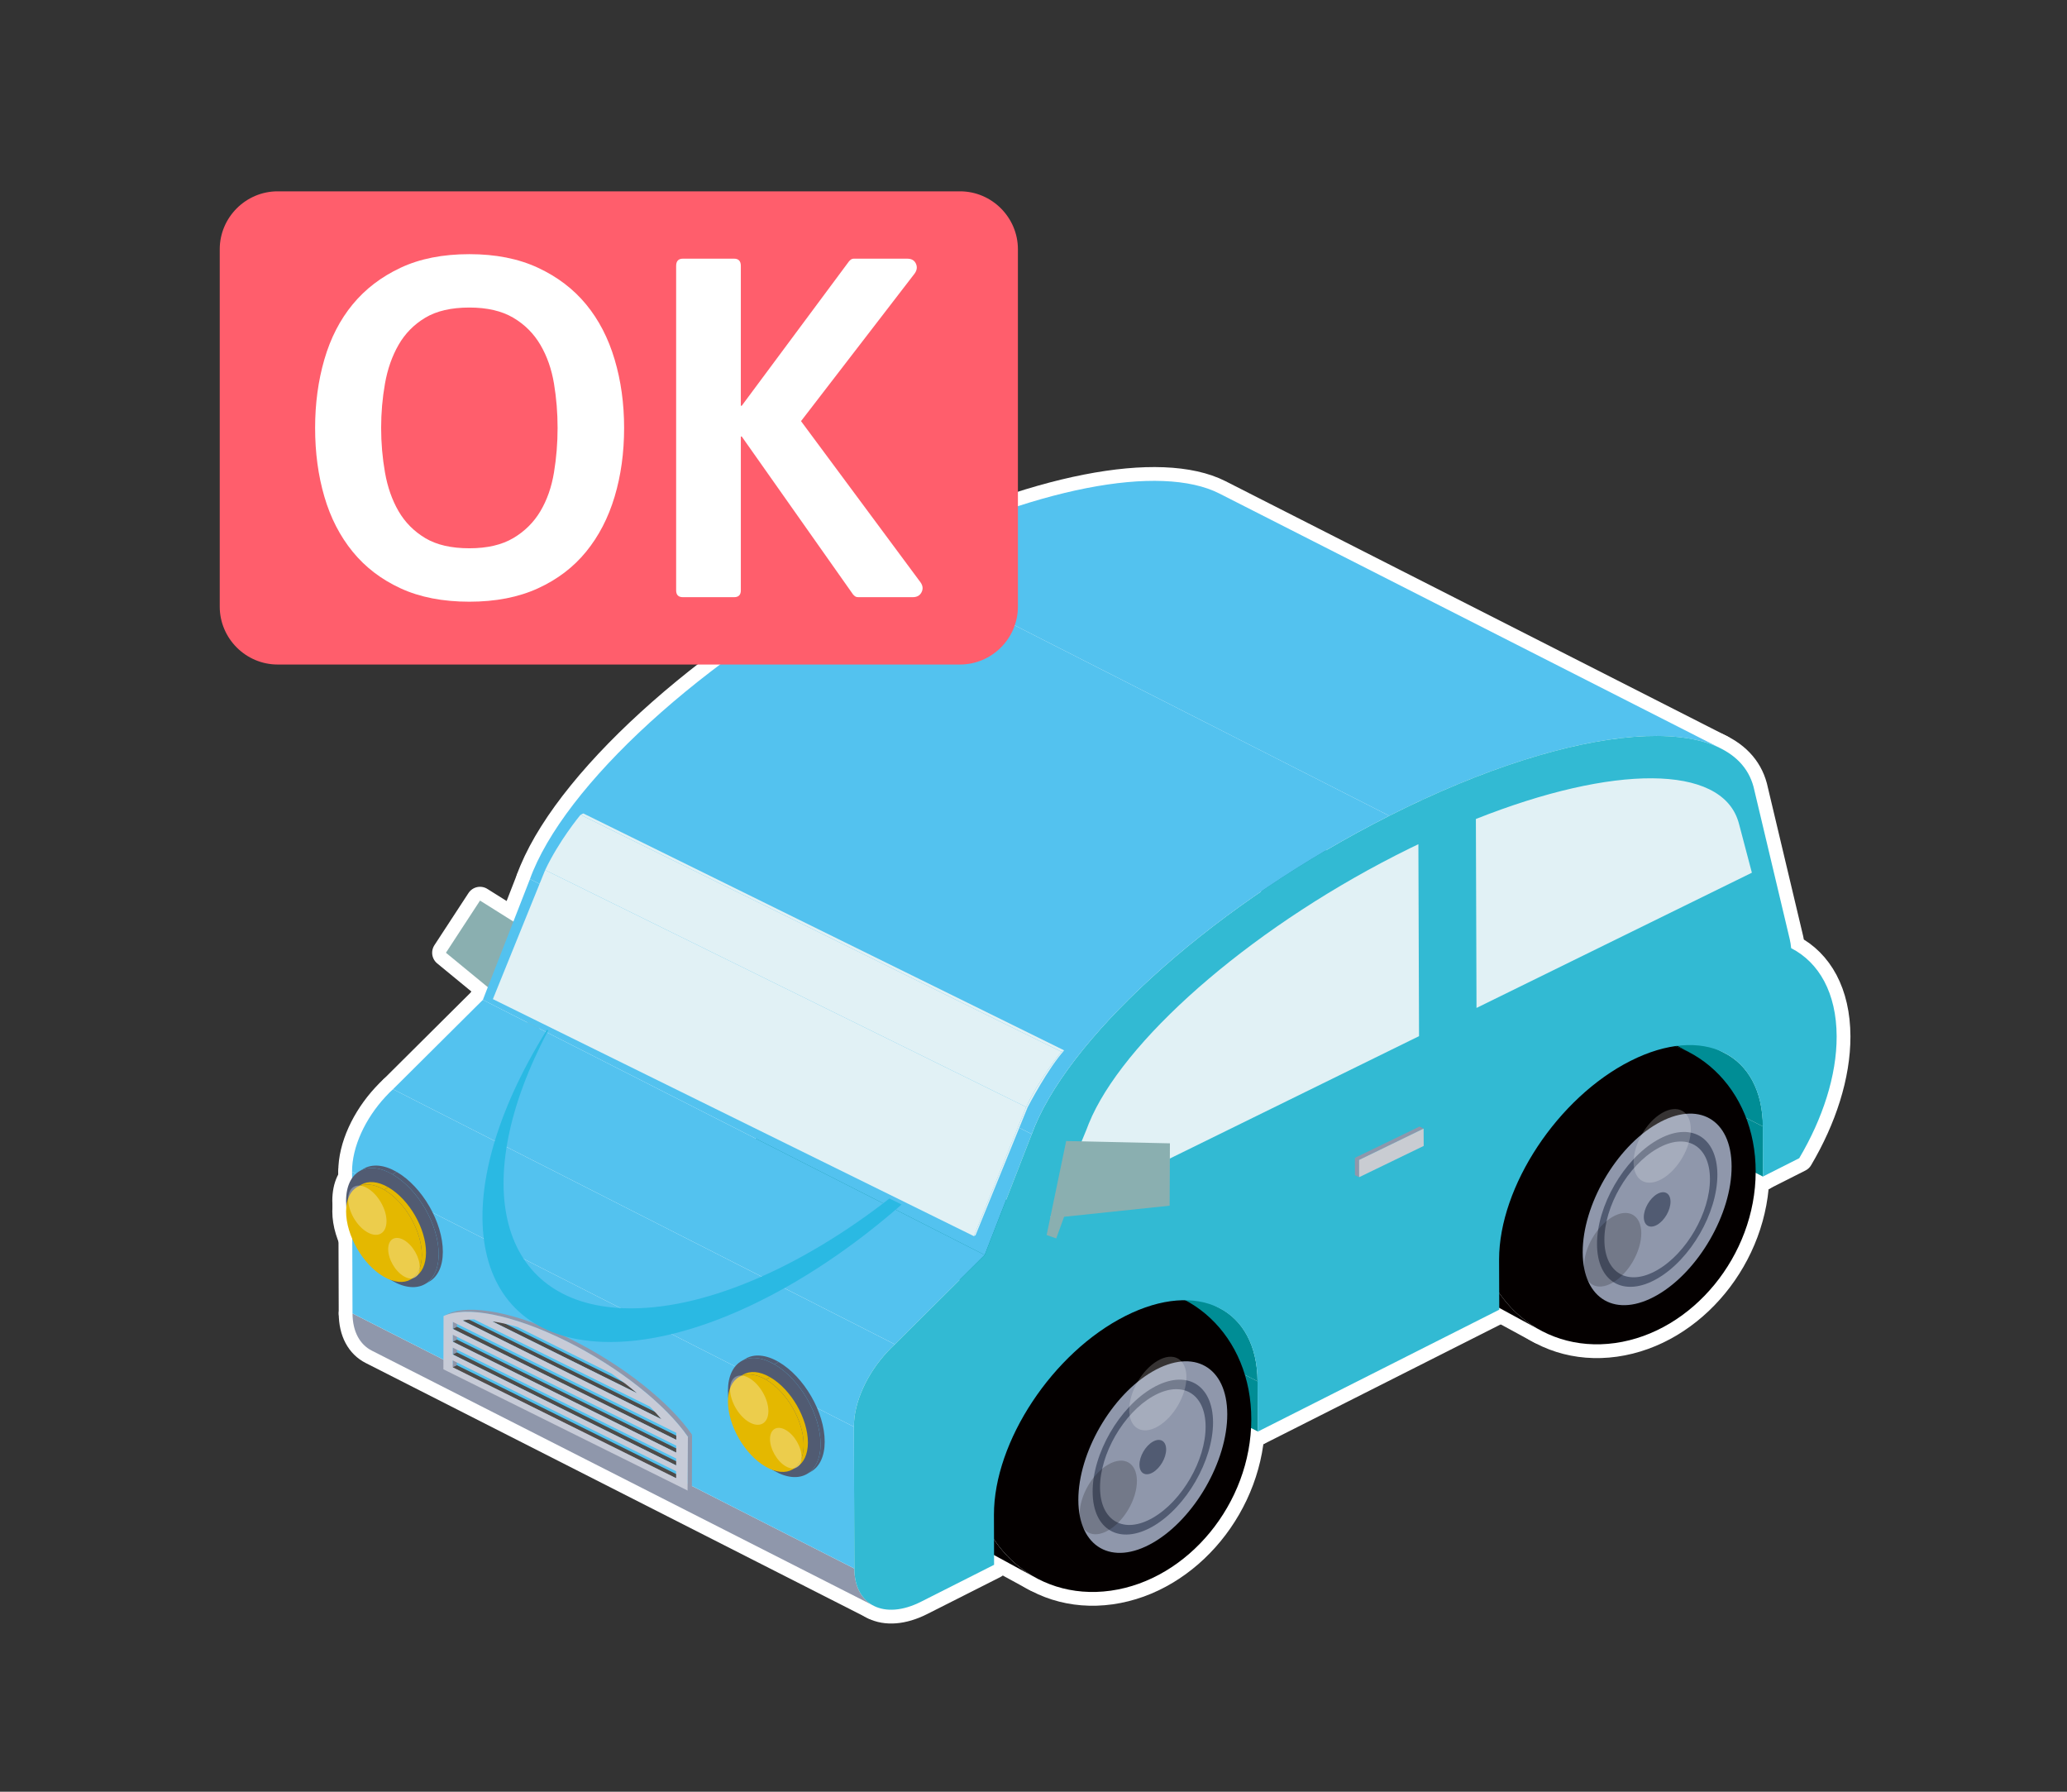
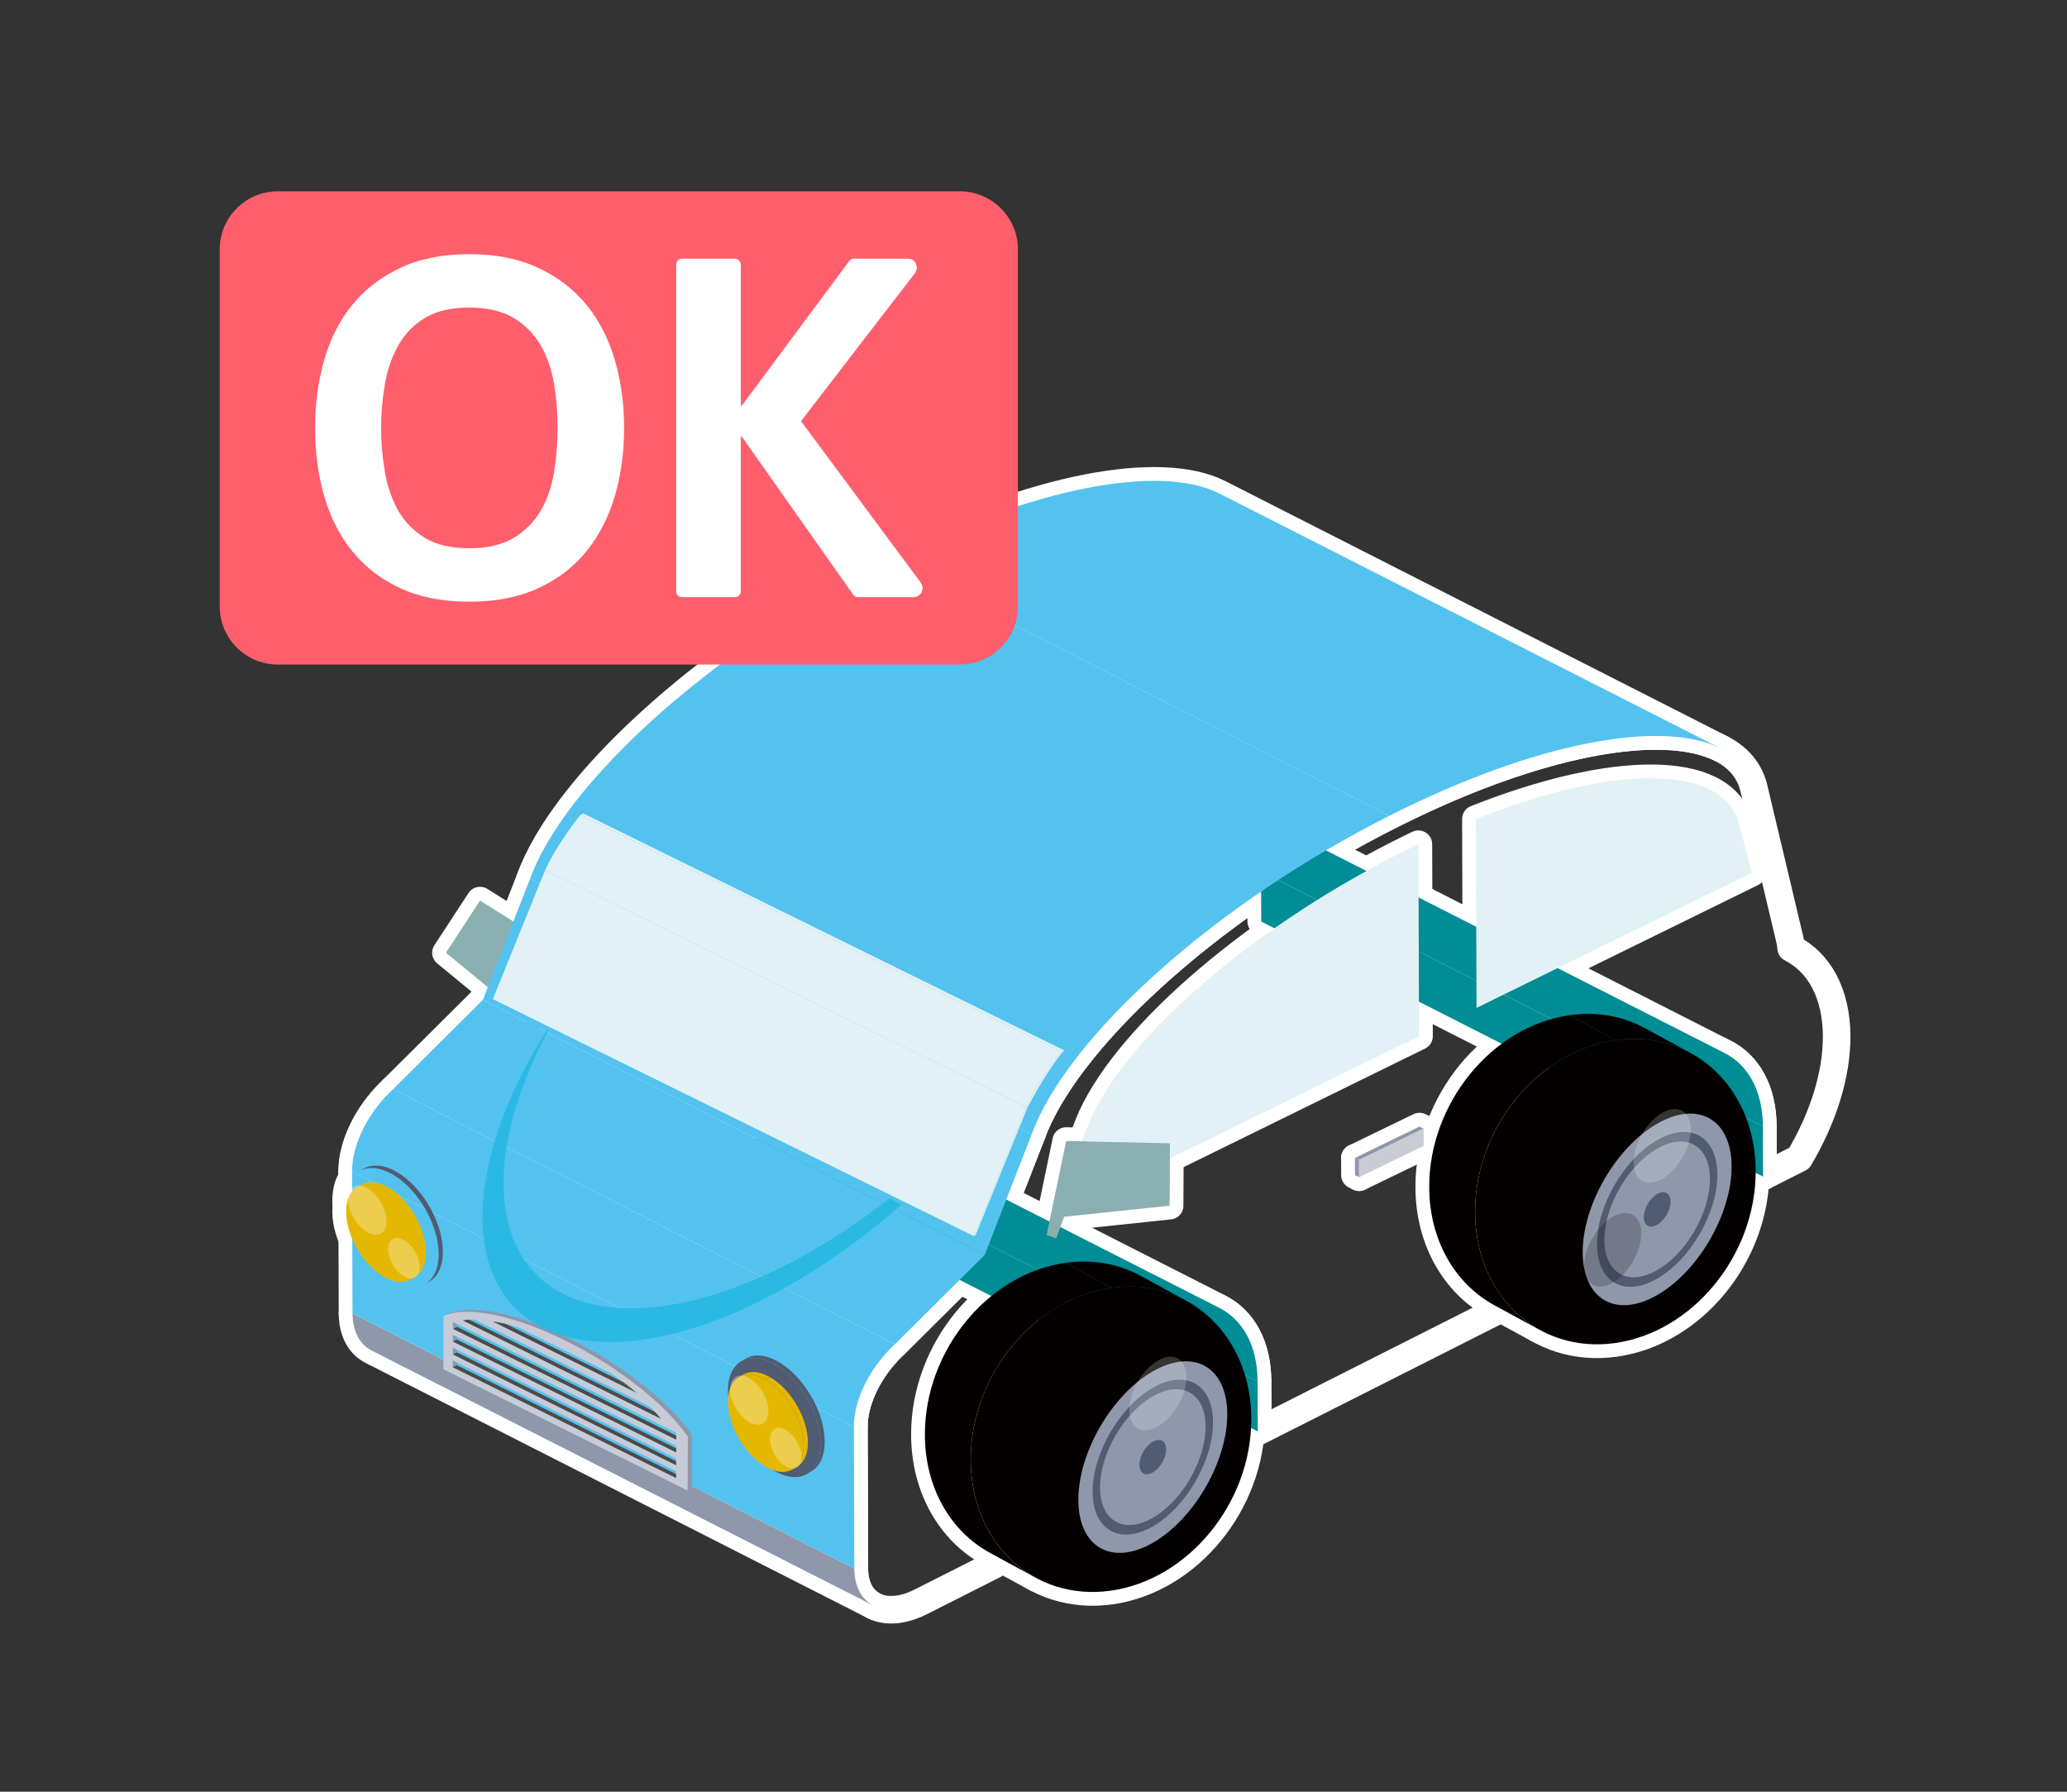
<svg xmlns="http://www.w3.org/2000/svg" version="1.1" x="0px" y="0px" width="150px" height="130px" viewBox="0 0 150 130" enable-background="new 0 0 150 130" xml:space="preserve">
  <rect x="0" y="0" width="150" height="130" fill="#333333" stroke="none" />
  <g id="レイヤー_1">
    <g>
      <g>
        <g>
          <g>
            <polygon fill="none" stroke="#FFFFFF" stroke-width="2" stroke-linecap="round" stroke-linejoin="round" points="       91.275,103.86 54.857,85.352 54.844,81.71 91.261,100.222      " />
          </g>
          <g>
            <path fill="none" stroke="#FFFFFF" stroke-width="2" stroke-linecap="round" stroke-linejoin="round" d="M52.054,76.379       l36.417,18.508c1.711,0.871,2.772,2.716,2.789,5.335L54.844,81.71C54.828,79.092,53.765,77.247,52.054,76.379z" />
          </g>
        </g>
        <g>
          <g>
            <polygon fill="none" stroke="#FFFFFF" stroke-width="2" stroke-linecap="round" stroke-linejoin="round" points="       127.944,85.371 91.527,66.861 91.514,63.223 127.933,81.733      " />
          </g>
          <g>
            <path fill="none" stroke="#FFFFFF" stroke-width="2" stroke-linecap="round" stroke-linejoin="round" d="M88.724,57.888       l36.419,18.51c1.707,0.868,2.771,2.716,2.79,5.335L91.514,63.223C91.496,60.6,90.433,58.758,88.724,57.888z" />
          </g>
        </g>
        <polygon fill="none" stroke="#FFFFFF" stroke-width="2" stroke-linecap="round" stroke-linejoin="round" points="38.638,75.821      41.215,69.351 34.835,65.342 32.361,69.128 38.312,74.019 37.925,75.644    " />
        <g>
          <g>
            <g>
              <g>
                <path fill="none" stroke="#FFFFFF" stroke-width="2" stroke-linecap="round" stroke-linejoin="round" d="M119.354,74.593         l3.33,1.812c-1.571-0.858-3.436-1.217-5.437-0.936l-3.329-1.812C115.921,73.377,117.784,73.737,119.354,74.593z" />
              </g>
              <g>
                <path fill="none" stroke="#FFFFFF" stroke-width="2" stroke-linecap="round" stroke-linejoin="round" d="M111.771,96.51         c-1.111-0.604-2.219-1.207-3.332-1.811c-2.845-1.551-4.729-4.716-4.723-8.624c0.014-6.067,4.58-11.628,10.202-12.418         l3.329,1.812c-5.624,0.79-10.192,6.348-10.201,12.417C107.04,91.794,108.927,94.961,111.771,96.51z" />
              </g>
              <g>
                <path fill="none" stroke="#FFFFFF" stroke-width="2" stroke-linecap="round" stroke-linejoin="round" d="M117.248,75.47         c5.623-0.791,10.173,3.486,10.16,9.557c-0.013,6.063-4.577,11.628-10.199,12.418c-5.624,0.79-10.174-3.492-10.162-9.558         C107.056,81.817,111.624,76.26,117.248,75.47z" />
              </g>
            </g>
          </g>
          <g>
            <path fill="none" stroke="#FFFFFF" stroke-width="2" stroke-linecap="round" stroke-linejoin="round" d="M120.241,81.54       c2.981-1.723,5.412-0.339,5.42,3.087c0.014,3.432-2.4,7.608-5.385,9.331c-2.982,1.723-5.412,0.339-5.421-3.09       C114.845,87.439,117.258,83.263,120.241,81.54z" />
          </g>
          <g>
            <path fill="none" stroke="#FFFFFF" stroke-width="2" stroke-linecap="round" stroke-linejoin="round" d="M120.242,82.73       c2.413-1.394,4.378-0.274,4.386,2.493c0.008,2.773-1.943,6.154-4.357,7.544c-2.408,1.394-4.372,0.274-4.377-2.496       C115.883,87.501,117.834,84.12,120.242,82.73z" />
          </g>
          <g>
            <path fill="none" stroke="#FFFFFF" stroke-width="2" stroke-linecap="round" stroke-linejoin="round" d="M120.246,83.35       c2.113-1.224,3.836-0.245,3.843,2.187s-1.701,5.396-3.82,6.611c-2.112,1.223-3.832,0.243-3.84-2.187       C116.423,87.529,118.13,84.568,120.246,83.35z" />
          </g>
          <g>
            <path fill="none" stroke="#FFFFFF" stroke-width="2" stroke-linecap="round" stroke-linejoin="round" d="M120.254,86.636       c0.537-0.309,0.973-0.062,0.973,0.552c0.003,0.619-0.43,1.364-0.967,1.678c-0.533,0.306-0.967,0.058-0.971-0.558       C119.289,87.694,119.722,86.946,120.254,86.636z" />
          </g>
          <g>
            <g>
              <path fill="none" stroke="#FFFFFF" stroke-width="2" stroke-linecap="round" stroke-linejoin="round" d="M120.612,80.753        c1.151-0.664,2.087-0.133,2.089,1.187c0.001,1.315-0.922,2.919-2.073,3.587c-1.146,0.662-2.078,0.125-2.08-1.19        C118.545,83.021,119.467,81.414,120.612,80.753z" />
            </g>
          </g>
          <g>
            <g>
              <path fill="none" stroke="#FFFFFF" stroke-width="2" stroke-linecap="round" stroke-linejoin="round" d="M117.021,88.291        c1.148-0.662,2.082-0.133,2.085,1.187c0.002,1.316-0.922,2.925-2.074,3.584c-1.146,0.664-2.074,0.132-2.082-1.188        C114.946,90.558,115.874,88.952,117.021,88.291z" />
            </g>
          </g>
        </g>
        <g>
          <g>
            <g>
              <g>
                <path fill="none" stroke="#FFFFFF" stroke-width="2" stroke-linecap="round" stroke-linejoin="round" d="M82.756,92.561         l3.331,1.816c-1.574-0.857-3.441-1.216-5.439-0.938l-3.33-1.81C79.32,91.349,81.185,91.706,82.756,92.561z" />
              </g>
              <g>
                <path fill="none" stroke="#FFFFFF" stroke-width="2" stroke-linecap="round" stroke-linejoin="round" d="M75.169,114.48         c-1.11-0.603-2.22-1.206-3.327-1.812c-2.847-1.548-4.732-4.716-4.724-8.622c0.011-6.07,4.577-11.628,10.199-12.418l3.33,1.81         c-5.622,0.791-10.191,6.351-10.202,12.421C70.44,109.766,72.326,112.933,75.169,114.48z" />
              </g>
              <g>
                <path fill="none" stroke="#FFFFFF" stroke-width="2" stroke-linecap="round" stroke-linejoin="round" d="M80.647,93.438         c5.622-0.787,10.172,3.49,10.158,9.56c-0.009,6.064-4.576,11.625-10.198,12.415c-5.621,0.79-10.172-3.49-10.162-9.554         C70.457,99.789,75.025,94.229,80.647,93.438z" />
              </g>
            </g>
          </g>
          <g>
            <path fill="none" stroke="#FFFFFF" stroke-width="2" stroke-linecap="round" stroke-linejoin="round" d="M83.639,99.512       c2.982-1.726,5.412-0.339,5.422,3.087c0.01,3.433-2.4,7.608-5.386,9.331c-2.982,1.723-5.411,0.338-5.421-3.09       C78.245,105.411,80.657,101.234,83.639,99.512z" />
          </g>
          <g>
            <path fill="none" stroke="#FFFFFF" stroke-width="2" stroke-linecap="round" stroke-linejoin="round" d="M83.641,100.702       c2.414-1.394,4.378-0.277,4.389,2.493c0.004,2.773-1.946,6.151-4.356,7.547c-2.413,1.392-4.374,0.271-4.382-2.502       C79.281,105.469,81.233,102.093,83.641,100.702z" />
          </g>
          <g>
            <path fill="none" stroke="#FFFFFF" stroke-width="2" stroke-linecap="round" stroke-linejoin="round" d="M83.644,101.318       c2.116-1.22,3.837-0.242,3.846,2.189c0.004,2.433-1.706,5.393-3.819,6.612c-2.113,1.223-3.835,0.242-3.842-2.19       C79.821,105.499,81.53,102.54,83.644,101.318z" />
          </g>
          <g>
            <path fill="none" stroke="#FFFFFF" stroke-width="2" stroke-linecap="round" stroke-linejoin="round" d="M83.655,104.605       c0.535-0.307,0.968-0.059,0.971,0.555c0.003,0.616-0.431,1.363-0.968,1.674c-0.532,0.307-0.968,0.061-0.968-0.555       C82.685,105.663,83.118,104.917,83.655,104.605z" />
          </g>
          <g>
            <g>
              <path fill="none" stroke="#FFFFFF" stroke-width="2" stroke-linecap="round" stroke-linejoin="round" d="M84.015,98.726        c1.149-0.668,2.079-0.133,2.083,1.187c0.005,1.312-0.92,2.919-2.069,3.583c-1.147,0.661-2.078,0.129-2.082-1.187        C81.943,100.989,82.868,99.386,84.015,98.726z" />
            </g>
          </g>
          <g>
            <g>
              <path fill="none" stroke="#FFFFFF" stroke-width="2" stroke-linecap="round" stroke-linejoin="round" d="M80.42,106.263        c1.145-0.664,2.081-0.132,2.084,1.184c0.005,1.319-0.923,2.926-2.073,3.587c-1.146,0.665-2.075,0.133-2.08-1.188        C78.348,108.53,79.273,106.92,80.42,106.263z" />
            </g>
          </g>
        </g>
        <g>
          <g>
            <g>
              <path fill="none" stroke="#FFFFFF" stroke-width="2" stroke-linecap="round" stroke-linejoin="round" d="M88.487,35.807        c12.139,6.173,24.279,12.34,36.418,18.51c-4.253-2.161-13.44-0.503-24.086,4.874L64.403,40.68        C75.046,35.304,84.233,33.648,88.487,35.807z" />
            </g>
            <g>
              <path fill="none" stroke="#FFFFFF" stroke-width="2" stroke-linecap="round" stroke-linejoin="round" d="M63.404,116.506        c-12.139-6.166-24.279-12.336-36.418-18.507c-0.866-0.438-1.398-1.373-1.405-2.703l36.417,18.511        C62.005,115.136,62.54,116.067,63.404,116.506z" />
            </g>
            <g>
              <polygon fill="none" stroke="#FFFFFF" stroke-width="2" stroke-linecap="round" stroke-linejoin="round" points="        61.998,113.807 25.581,95.296 25.549,85.011 61.966,103.521       " />
            </g>
            <g>
              <polygon fill="none" stroke="#FFFFFF" stroke-width="2" stroke-linecap="round" stroke-linejoin="round" points="        64.937,97.538 28.52,79.03 35.041,72.545 71.458,91.055       " />
            </g>
            <g>
              <polygon fill="none" stroke="#FFFFFF" stroke-width="2" stroke-linecap="round" stroke-linejoin="round" points="        71.458,91.055 35.041,72.545 38.459,63.78 74.875,82.288       " />
            </g>
            <g>
              <path fill="none" stroke="#FFFFFF" stroke-width="2" stroke-linecap="round" stroke-linejoin="round" d="M61.966,103.521        L25.549,85.011c-0.008-1.804,0.968-3.864,2.422-5.432c0.195-0.216,0.37-0.388,0.548-0.549l36.417,18.508        c-0.179,0.164-0.352,0.336-0.549,0.552C62.935,99.654,61.959,101.719,61.966,103.521z" />
            </g>
            <g>
              <path fill="none" stroke="#FFFFFF" stroke-width="2" stroke-linecap="round" stroke-linejoin="round" d="M100.819,59.191        c13.665-6.903,24.933-7.677,26.432-2.109l2.628,11.06c0.046,0.202,0.082,0.419,0.103,0.651        c2.034,1.048,3.288,3.261,3.302,6.396c0.008,2.849-1.016,5.975-2.716,8.845l-2.631,1.329l-0.013-3.639        c-0.036-5.283-4.325-7.415-9.599-4.751c-5.272,2.661-9.534,9.108-9.538,14.411l0.012,3.642l-17.525,8.848l-0.015-3.636        c-0.032-5.286-4.324-7.414-9.596-4.754c-5.273,2.664-9.535,9.111-9.534,14.415l0.01,3.637l-5.308,2.682        c-2.66,1.342-4.822,0.267-4.833-2.41l-0.032-10.285c-0.006-1.803,0.969-3.867,2.422-5.432c0.197-0.216,0.37-0.388,0.549-0.552        l6.521-6.483l3.417-8.767c0.073-0.193,0.145-0.387,0.227-0.587C78.034,74.734,88.431,65.445,100.819,59.191z" />
            </g>
            <g>
              <path fill="none" stroke="#FFFFFF" stroke-width="2" stroke-linecap="round" stroke-linejoin="round" d="M74.875,82.288        L38.459,63.78c0.067-0.193,0.144-0.386,0.228-0.59c2.928-6.967,13.325-16.253,25.716-22.51l36.417,18.511        c-12.389,6.254-22.785,15.543-25.717,22.51C75.021,81.901,74.949,82.095,74.875,82.288z" />
            </g>
          </g>
        </g>
        <g>
          <g>
            <path fill="none" stroke="#FFFFFF" stroke-width="2" stroke-linecap="round" stroke-linejoin="round" d="M107.103,59.423       c10.003-3.97,17.755-3.958,19.038,0.161l0.044,0.146c0.012,0.035,0.025,0.074,0.03,0.112l0.917,3.478l-19.984,9.812       L107.103,59.423z" />
          </g>
          <g>
            <path fill="none" stroke="#FFFFFF" stroke-width="2" stroke-linecap="round" stroke-linejoin="round" d="M102.315,61.548       c0.207-0.103,0.411-0.196,0.616-0.296l0.047,13.927l-26.75,13.134l2.612-6.345c0.104-0.29,0.228-0.587,0.366-0.887l0.043-0.104       C82.071,74.922,91.32,66.948,102.315,61.548z" />
          </g>
        </g>
        <g>
          <g>
            <g>
              <g>
                <path fill="none" stroke="#FFFFFF" stroke-width="2" stroke-linecap="round" stroke-linejoin="round" d="M53.806,98.754         l0.305-0.175c0.609-0.357,1.455-0.306,2.39,0.233l-0.305,0.177C55.264,98.451,54.418,98.399,53.806,98.754z" />
              </g>
              <g>
                <path fill="none" stroke="#FFFFFF" stroke-width="2" stroke-linecap="round" stroke-linejoin="round" d="M58.868,106.767         l-0.302,0.177c0.602-0.352,0.978-1.097,0.98-2.154c0.005-2.133-1.493-4.729-3.351-5.8l0.305-0.177         c1.856,1.073,3.354,3.667,3.348,5.802C59.845,105.669,59.471,106.418,58.868,106.767z" />
              </g>
              <g>
                <path fill="none" stroke="#FFFFFF" stroke-width="2" stroke-linecap="round" stroke-linejoin="round" d="M56.195,98.989         c1.858,1.071,3.356,3.667,3.351,5.8c-0.007,2.131-1.517,2.993-3.373,1.922c-1.857-1.073-3.355-3.67-3.347-5.802         C52.83,98.776,54.341,97.919,56.195,98.989z" />
              </g>
            </g>
          </g>
          <g>
            <g>
              <g>
                <path fill="none" stroke="#FFFFFF" stroke-width="2" stroke-linecap="round" stroke-linejoin="round" d="M53.631,99.908         l0.298-0.173c0.5-0.294,1.191-0.252,1.958,0.189l-0.304,0.174C54.82,99.66,54.128,99.619,53.631,99.908z" />
              </g>
              <g>
                <path fill="none" stroke="#FFFFFF" stroke-width="2" stroke-linecap="round" stroke-linejoin="round" d="M57.826,106.437         l-0.303,0.175c0.493-0.287,0.798-0.896,0.8-1.765c0.004-1.741-1.218-3.867-2.739-4.748l0.304-0.174         c1.521,0.877,2.745,3.003,2.742,4.748C58.625,105.537,58.319,106.15,57.826,106.437z" />
              </g>
              <g>
                <path fill="none" stroke="#FFFFFF" stroke-width="2" stroke-linecap="round" stroke-linejoin="round" d="M55.584,100.099         c1.521,0.881,2.743,3.007,2.739,4.748c-0.003,1.748-1.235,2.452-2.758,1.571c-1.518-0.874-2.743-2.996-2.738-4.745         C52.83,99.928,54.067,99.225,55.584,100.099z" />
              </g>
            </g>
          </g>
          <g>
            <g>
              <g>
                <path fill="none" stroke="#FFFFFF" stroke-width="2" stroke-linecap="round" stroke-linejoin="round" d="M54.372,99.989         c0.768,0.445,1.392,1.52,1.39,2.4c-0.005,0.883-0.631,1.241-1.398,0.796s-1.385-1.52-1.385-2.402         C52.981,99.905,53.604,99.547,54.372,99.989z" />
              </g>
            </g>
            <g>
              <g>
                <path fill="none" stroke="#FFFFFF" stroke-width="2" stroke-linecap="round" stroke-linejoin="round" d="M57.029,103.757         c0.634,0.364,1.142,1.248,1.142,1.974c-0.001,0.729-0.516,1.022-1.15,0.658c-0.632-0.365-1.142-1.252-1.142-1.98         C55.884,103.683,56.398,103.389,57.029,103.757z" />
              </g>
            </g>
          </g>
        </g>
        <g>
          <g>
            <g>
              <g>
                <path fill="none" stroke="#FFFFFF" stroke-width="2" stroke-linecap="round" stroke-linejoin="round" d="M26.093,84.972         l0.303-0.178c0.614-0.352,1.458-0.303,2.392,0.235l-0.304,0.178C27.55,84.669,26.706,84.617,26.093,84.972z" />
              </g>
              <g>
                <path fill="none" stroke="#FFFFFF" stroke-width="2" stroke-linecap="round" stroke-linejoin="round" d="M31.155,92.987         l-0.3,0.177c0.601-0.352,0.977-1.097,0.979-2.157c0.008-2.133-1.493-4.729-3.35-5.8l0.304-0.178         c1.856,1.074,3.354,3.668,3.349,5.803C32.134,91.89,31.76,92.635,31.155,92.987z" />
              </g>
              <g>
                <path fill="none" stroke="#FFFFFF" stroke-width="2" stroke-linecap="round" stroke-linejoin="round" d="M28.484,85.207         c1.857,1.071,3.358,3.667,3.35,5.8c-0.008,2.131-1.514,2.993-3.371,1.922c-1.854-1.07-3.355-3.67-3.348-5.803         C25.118,84.994,26.629,84.137,28.484,85.207z" />
              </g>
            </g>
          </g>
          <g>
            <g>
              <g>
                <path fill="none" stroke="#FFFFFF" stroke-width="2" stroke-linecap="round" stroke-linejoin="round" d="M25.917,86.13         l0.301-0.178c0.503-0.29,1.195-0.251,1.955,0.19l-0.3,0.177C27.11,85.878,26.418,85.836,25.917,86.13z" />
              </g>
              <g>
                <path fill="none" stroke="#FFFFFF" stroke-width="2" stroke-linecap="round" stroke-linejoin="round" d="M30.115,92.654         l-0.302,0.175c0.492-0.283,0.795-0.894,0.8-1.765c0.003-1.741-1.219-3.868-2.74-4.745l0.3-0.177         c1.524,0.878,2.747,3.003,2.743,4.748C30.911,91.758,30.608,92.368,30.115,92.654z" />
              </g>
              <g>
                <path fill="none" stroke="#FFFFFF" stroke-width="2" stroke-linecap="round" stroke-linejoin="round" d="M27.873,86.319         c1.521,0.877,2.744,3.004,2.74,4.745c-0.004,1.748-1.237,2.452-2.759,1.57c-1.517-0.87-2.742-2.996-2.739-4.743         C25.118,86.146,26.355,85.442,27.873,86.319z" />
              </g>
            </g>
          </g>
          <g>
            <g>
              <g>
-                 <path fill="none" stroke="#FFFFFF" stroke-width="2" stroke-linecap="round" stroke-linejoin="round" d="M26.659,86.207         c0.772,0.445,1.394,1.522,1.39,2.403c-0.006,0.883-0.627,1.238-1.398,0.793c-0.769-0.441-1.387-1.52-1.384-2.399         C25.268,86.123,25.891,85.765,26.659,86.207z" />
-               </g>
+                 </g>
            </g>
            <g>
              <g>
                <path fill="none" stroke="#FFFFFF" stroke-width="2" stroke-linecap="round" stroke-linejoin="round" d="M29.318,89.975         c0.634,0.364,1.144,1.251,1.144,1.974c-0.005,0.731-0.52,1.025-1.151,0.658c-0.629-0.365-1.144-1.248-1.141-1.978         C28.171,89.903,28.686,89.609,29.318,89.975z" />
              </g>
            </g>
          </g>
        </g>
        <g>
          <g>
            <g>
              <polygon fill="none" stroke="#FFFFFF" stroke-width="2" stroke-linecap="round" stroke-linejoin="round" points="        32.851,98.702 33.158,98.551 33.155,99.054 32.85,99.206       " />
            </g>
            <g>
              <polygon fill="none" stroke="#FFFFFF" stroke-width="2" stroke-linecap="round" stroke-linejoin="round" points="        32.855,97.777 33.161,97.625 33.158,98.125 32.855,98.276       " />
            </g>
            <g>
              <polygon fill="none" stroke="#FFFFFF" stroke-width="2" stroke-linecap="round" stroke-linejoin="round" points="        32.858,96.845 33.161,96.693 33.161,97.195 32.858,97.348       " />
            </g>
            <g>
              <polygon fill="none" stroke="#FFFFFF" stroke-width="2" stroke-linecap="round" stroke-linejoin="round" points="        32.862,95.913 33.166,95.761 33.163,96.267 32.858,96.419       " />
            </g>
            <g>
              <path fill="none" stroke="#FFFFFF" stroke-width="2" stroke-linecap="round" stroke-linejoin="round" d="M32.187,95.489        l0.303-0.15c1.592-0.752,4.98-0.136,8.897,1.809L41.086,97.3C37.166,95.354,33.779,94.738,32.187,95.489z" />
            </g>
            <g>
              <polygon fill="none" stroke="#FFFFFF" stroke-width="2" stroke-linecap="round" stroke-linejoin="round" points="        32.85,99.206 33.155,99.054 49.369,107.102 49.066,107.253       " />
            </g>
            <g>
              <polygon fill="none" stroke="#FFFFFF" stroke-width="2" stroke-linecap="round" stroke-linejoin="round" points="        32.855,98.276 33.158,98.125 49.374,106.173 49.069,106.324       " />
            </g>
            <g>
              <polygon fill="none" stroke="#FFFFFF" stroke-width="2" stroke-linecap="round" stroke-linejoin="round" points="        32.858,97.348 33.161,97.195 49.375,105.24 49.07,105.395       " />
            </g>
            <g>
              <polygon fill="none" stroke="#FFFFFF" stroke-width="2" stroke-linecap="round" stroke-linejoin="round" points="        35.722,95.874 36.025,95.719 46.527,100.931 46.224,101.083       " />
            </g>
            <g>
              <polygon fill="none" stroke="#FFFFFF" stroke-width="2" stroke-linecap="round" stroke-linejoin="round" points="        33.568,95.809 33.871,95.661 48.293,102.814 47.99,102.967       " />
            </g>
            <g>
              <polygon fill="none" stroke="#FFFFFF" stroke-width="2" stroke-linecap="round" stroke-linejoin="round" points="        32.858,96.419 33.163,96.267 49.377,104.314 49.075,104.467       " />
            </g>
            <g>
              <path fill="none" stroke="#FFFFFF" stroke-width="2" stroke-linecap="round" stroke-linejoin="round" d="M41.086,97.3        l0.301-0.152c3.882,1.926,7.238,4.635,8.833,6.948l-0.3,0.15C48.32,101.938,44.968,99.225,41.086,97.3z" />
            </g>
            <g>
              <path fill="none" stroke="#FFFFFF" stroke-width="2" stroke-linecap="round" stroke-linejoin="round" d="M41.086,97.3        c3.882,1.925,7.234,4.638,8.834,6.946l-0.014,3.904l-17.729-8.8l0.01-3.861C33.779,94.738,37.166,95.354,41.086,97.3z         M49.075,104.467l0.003-0.507l-16.216-8.047l-0.004,0.506L49.075,104.467 M49.066,107.253v-0.503l-16.215-8.048l-0.001,0.504        L49.066,107.253 M49.069,106.324l0.001-0.5l-16.215-8.047v0.499L49.069,106.324 M49.07,105.395l0.005-0.503l-16.217-8.047        v0.503L49.07,105.395 M34.411,95.729c-0.312,0-0.59,0.029-0.843,0.08l14.422,7.158c-0.251-0.304-0.527-0.61-0.84-0.916        L34.411,95.729 M37.561,96.28c-0.66-0.194-1.276-0.329-1.838-0.406l10.502,5.209c-0.558-0.478-1.174-0.951-1.833-1.413        L37.561,96.28" />
            </g>
            <g>
              <polygon fill="none" stroke="#FFFFFF" stroke-width="2" stroke-linecap="round" stroke-linejoin="round" points="        49.92,104.246 50.22,104.096 50.209,107.998 49.906,108.15       " />
            </g>
          </g>
        </g>
        <g>
          <g>
            <g>
              <polygon fill="none" stroke="#FFFFFF" stroke-width="2" stroke-linecap="round" stroke-linejoin="round" points="        70.67,89.688 35.768,72.492 39.562,63.126 74.466,80.32       " />
            </g>
            <g>
              <polygon fill="none" stroke="#FFFFFF" stroke-width="2" stroke-linecap="round" stroke-linejoin="round" points="        77.028,76.312 42.128,59.117 42.331,59.02 77.23,76.212       " />
            </g>
            <g>
              <path fill="none" stroke="#FFFFFF" stroke-width="2" stroke-linecap="round" stroke-linejoin="round" d="M74.466,80.32        L39.562,63.126c1.001-2.113,2.488-3.913,2.566-4.009l34.9,17.195C76.949,76.408,75.467,78.208,74.466,80.32z" />
            </g>
            <g>
              <path fill="none" stroke="#FFFFFF" stroke-width="2" stroke-linecap="round" stroke-linejoin="round" d="M77.028,76.312        l0.202-0.1c-1.169,1.293-2.586,3.992-2.66,4.138l-3.777,9.276l-0.124,0.062l3.796-9.367        C75.467,78.208,76.949,76.408,77.028,76.312z" />
            </g>
          </g>
        </g>
        <polygon fill="none" stroke="#FFFFFF" stroke-width="2" stroke-linecap="round" stroke-linejoin="round" points="75.954,89.609      77.371,82.788 84.9,82.955 84.879,87.479 77.221,88.284 76.649,89.853    " />
        <g>
          <g>
            <g>
              <polygon fill="none" stroke="#FFFFFF" stroke-width="2" stroke-linecap="round" stroke-linejoin="round" points="        98.631,85.413 98.328,85.263 98.323,84.011 98.629,84.162       " />
            </g>
            <g>
              <polygon fill="none" stroke="#FFFFFF" stroke-width="2" stroke-linecap="round" stroke-linejoin="round" points="        98.629,84.162 98.323,84.011 103.008,81.74 103.309,81.888       " />
            </g>
            <g>
              <polygon fill="none" stroke="#FFFFFF" stroke-width="2" stroke-linecap="round" stroke-linejoin="round" points="        103.309,81.888 103.316,83.144 98.631,85.413 98.629,84.162       " />
            </g>
          </g>
        </g>
        <path fill="none" stroke="#FFFFFF" stroke-width="2" stroke-linecap="round" stroke-linejoin="round" d="M64.547,86.958     c-6.467,5.039-13.6,8.171-19.291,7.961c-9.125-0.339-11.313-9.146-5.47-20.159l-0.094-0.045     c-7.571,12.144-5.764,22.284,4.04,22.646c6.409,0.235,14.642-3.774,21.697-9.968L64.547,86.958z" />
      </g>
      <g>
        <g>
          <g>
            <polygon fill="#008D95" points="91.275,103.86 54.857,85.352 54.844,81.71 91.261,100.222      " />
          </g>
          <g>
            <path fill="#008D95" d="M52.054,76.379l36.417,18.508c1.711,0.871,2.772,2.716,2.789,5.335L54.844,81.71       C54.828,79.092,53.765,77.247,52.054,76.379z" />
          </g>
        </g>
        <g>
          <g>
            <polygon fill="#008D95" points="127.944,85.371 91.527,66.861 91.514,63.223 127.933,81.733      " />
          </g>
          <g>
            <path fill="#008D95" d="M88.724,57.888l36.419,18.51c1.707,0.868,2.771,2.716,2.79,5.335L91.514,63.223       C91.496,60.6,90.433,58.758,88.724,57.888z" />
          </g>
        </g>
        <polygon fill="#8AAFB0" points="38.638,75.821 41.215,69.351 34.835,65.342 32.361,69.128 38.312,74.019 37.925,75.644    " />
        <g>
          <g>
            <g enable-background="new    ">
              <g>
                <path fill="#040000" d="M119.354,74.593l3.33,1.812c-1.571-0.858-3.436-1.217-5.437-0.936l-3.329-1.812         C115.921,73.377,117.784,73.737,119.354,74.593z" />
              </g>
              <g>
                <path fill="#040000" d="M111.771,96.51c-1.111-0.604-2.219-1.207-3.332-1.811c-2.845-1.551-4.729-4.716-4.723-8.624         c0.014-6.067,4.58-11.628,10.202-12.418l3.329,1.812c-5.624,0.79-10.192,6.348-10.201,12.417         C107.04,91.794,108.927,94.961,111.771,96.51z" />
              </g>
              <g>
                <path fill="#040000" d="M117.248,75.47c5.623-0.791,10.173,3.486,10.16,9.557c-0.013,6.063-4.577,11.628-10.199,12.418         c-5.624,0.79-10.174-3.492-10.162-9.558C107.056,81.817,111.624,76.26,117.248,75.47z" />
              </g>
            </g>
          </g>
          <g>
            <path fill="#8F97AB" d="M120.241,81.54c2.981-1.723,5.412-0.339,5.42,3.087c0.014,3.432-2.4,7.608-5.385,9.331       c-2.982,1.723-5.412,0.339-5.421-3.09C114.845,87.439,117.258,83.263,120.241,81.54z" />
          </g>
          <g>
            <path fill="#515B72" d="M120.242,82.73c2.413-1.394,4.378-0.274,4.386,2.493c0.008,2.773-1.943,6.154-4.357,7.544       c-2.408,1.394-4.372,0.274-4.377-2.496C115.883,87.501,117.834,84.12,120.242,82.73z" />
          </g>
          <g>
            <path fill="#8F97AB" d="M120.246,83.35c2.113-1.224,3.836-0.245,3.843,2.187s-1.701,5.396-3.82,6.611       c-2.112,1.223-3.832,0.243-3.84-2.187C116.423,87.529,118.13,84.568,120.246,83.35z" />
          </g>
          <g>
            <path fill="#515B72" d="M120.254,86.636c0.537-0.309,0.973-0.062,0.973,0.552c0.003,0.619-0.43,1.364-0.967,1.678       c-0.533,0.306-0.967,0.058-0.971-0.558C119.289,87.694,119.722,86.946,120.254,86.636z" />
          </g>
          <g opacity="0.2">
            <g>
              <path fill="#FFFFFF" d="M120.612,80.753c1.151-0.664,2.087-0.133,2.089,1.187c0.001,1.315-0.922,2.919-2.073,3.587        c-1.146,0.662-2.078,0.125-2.08-1.19C118.545,83.021,119.467,81.414,120.612,80.753z" />
            </g>
          </g>
          <g opacity="0.2">
            <g>
              <path fill="#040000" d="M117.021,88.291c1.148-0.662,2.082-0.133,2.085,1.187c0.002,1.316-0.922,2.925-2.074,3.584        c-1.146,0.664-2.074,0.132-2.082-1.188C114.946,90.558,115.874,88.952,117.021,88.291z" />
            </g>
          </g>
        </g>
        <g>
          <g>
            <g enable-background="new    ">
              <g>
                <path fill="#040000" d="M82.756,92.561l3.331,1.816c-1.574-0.857-3.441-1.216-5.439-0.938l-3.33-1.81         C79.32,91.349,81.185,91.706,82.756,92.561z" />
              </g>
              <g>
                <path fill="#040000" d="M75.169,114.48c-1.11-0.603-2.22-1.206-3.327-1.812c-2.847-1.548-4.732-4.716-4.724-8.622         c0.011-6.07,4.577-11.628,10.199-12.418l3.33,1.81c-5.622,0.791-10.191,6.351-10.202,12.421         C70.44,109.766,72.326,112.933,75.169,114.48z" />
              </g>
              <g>
                <path fill="#040000" d="M80.647,93.438c5.622-0.787,10.172,3.49,10.158,9.56c-0.009,6.064-4.576,11.625-10.198,12.415         c-5.621,0.79-10.172-3.49-10.162-9.554C70.457,99.789,75.025,94.229,80.647,93.438z" />
              </g>
            </g>
          </g>
          <g>
            <path fill="#8F97AB" d="M83.639,99.512c2.982-1.726,5.412-0.339,5.422,3.087c0.01,3.433-2.4,7.608-5.386,9.331       c-2.982,1.723-5.411,0.338-5.421-3.09C78.245,105.411,80.657,101.234,83.639,99.512z" />
          </g>
          <g>
            <path fill="#515B72" d="M83.641,100.702c2.414-1.394,4.378-0.277,4.389,2.493c0.004,2.773-1.946,6.151-4.356,7.547       c-2.413,1.392-4.374,0.271-4.382-2.502C79.281,105.469,81.233,102.093,83.641,100.702z" />
          </g>
          <g>
            <path fill="#8F97AB" d="M83.644,101.318c2.116-1.22,3.837-0.242,3.846,2.189c0.004,2.433-1.706,5.393-3.819,6.612       c-2.113,1.223-3.835,0.242-3.842-2.19C79.821,105.499,81.53,102.54,83.644,101.318z" />
          </g>
          <g>
            <path fill="#515B72" d="M83.655,104.605c0.535-0.307,0.968-0.059,0.971,0.555c0.003,0.616-0.431,1.363-0.968,1.674       c-0.532,0.307-0.968,0.061-0.968-0.555C82.685,105.663,83.118,104.917,83.655,104.605z" />
          </g>
          <g opacity="0.2">
            <g>
              <path fill="#FFFFFF" d="M84.015,98.726c1.149-0.668,2.079-0.133,2.083,1.187c0.005,1.312-0.92,2.919-2.069,3.583        c-1.147,0.661-2.078,0.129-2.082-1.187C81.943,100.989,82.868,99.386,84.015,98.726z" />
            </g>
          </g>
          <g opacity="0.2">
            <g>
-               <path fill="#040000" d="M80.42,106.263c1.145-0.664,2.081-0.132,2.084,1.184c0.005,1.319-0.923,2.926-2.073,3.587        c-1.146,0.665-2.075,0.133-2.08-1.188C78.348,108.53,79.273,106.92,80.42,106.263z" />
-             </g>
+               </g>
          </g>
        </g>
        <g>
          <g enable-background="new    ">
            <g>
              <path fill="#53C2EF" d="M88.487,35.807c12.139,6.173,24.279,12.34,36.418,18.51c-4.253-2.161-13.44-0.503-24.086,4.874        L64.403,40.68C75.046,35.304,84.233,33.648,88.487,35.807z" />
            </g>
            <g>
              <path fill="#8F97AB" d="M63.404,116.506c-12.139-6.166-24.279-12.336-36.418-18.507c-0.866-0.438-1.398-1.373-1.405-2.703        l36.417,18.511C62.005,115.136,62.54,116.067,63.404,116.506z" />
            </g>
            <g>
              <polygon fill="#53C2EF" points="61.998,113.807 25.581,95.296 25.549,85.011 61.966,103.521       " />
            </g>
            <g>
              <polygon fill="#53C2EF" points="64.937,97.538 28.52,79.03 35.041,72.545 71.458,91.055       " />
            </g>
            <g>
              <polygon fill="#53C2EF" points="71.458,91.055 35.041,72.545 38.459,63.78 74.875,82.288       " />
            </g>
            <g>
              <path fill="#53C2EF" d="M61.966,103.521L25.549,85.011c-0.008-1.804,0.968-3.864,2.422-5.432        c0.195-0.216,0.37-0.388,0.548-0.549l36.417,18.508c-0.179,0.164-0.352,0.336-0.549,0.552        C62.935,99.654,61.959,101.719,61.966,103.521z" />
            </g>
            <g>
-               <path fill="#32BAD3" d="M100.819,59.191c13.665-6.903,24.933-7.677,26.432-2.109l2.628,11.06        c0.046,0.202,0.082,0.419,0.103,0.651c2.034,1.048,3.288,3.261,3.302,6.396c0.008,2.849-1.016,5.975-2.716,8.845l-2.631,1.329        l-0.013-3.639c-0.036-5.283-4.325-7.415-9.599-4.751c-5.272,2.661-9.534,9.108-9.538,14.411l0.012,3.642l-17.525,8.848        l-0.015-3.636c-0.032-5.286-4.324-7.414-9.596-4.754c-5.273,2.664-9.535,9.111-9.534,14.415l0.01,3.637l-5.308,2.682        c-2.66,1.342-4.822,0.267-4.833-2.41l-0.032-10.285c-0.006-1.803,0.969-3.867,2.422-5.432c0.197-0.216,0.37-0.388,0.549-0.552        l6.521-6.483l3.417-8.767c0.073-0.193,0.145-0.387,0.227-0.587C78.034,74.734,88.431,65.445,100.819,59.191z" />
-             </g>
+               </g>
            <g>
              <path fill="#53C2EF" d="M74.875,82.288L38.459,63.78c0.067-0.193,0.144-0.386,0.228-0.59        c2.928-6.967,13.325-16.253,25.716-22.51l36.417,18.511c-12.389,6.254-22.785,15.543-25.717,22.51        C75.021,81.901,74.949,82.095,74.875,82.288z" />
            </g>
          </g>
        </g>
        <g>
          <g>
            <path fill="#E1F1F5" d="M107.103,59.423c10.003-3.97,17.755-3.958,19.038,0.161l0.044,0.146       c0.012,0.035,0.025,0.074,0.03,0.112l0.917,3.478l-19.984,9.812L107.103,59.423z" />
          </g>
          <g>
            <path fill="#E1F1F5" d="M102.315,61.548c0.207-0.103,0.411-0.196,0.616-0.296l0.047,13.927l-26.75,13.134l2.612-6.345       c0.104-0.29,0.228-0.587,0.366-0.887l0.043-0.104C82.071,74.922,91.32,66.948,102.315,61.548z" />
          </g>
        </g>
        <g>
          <g>
            <g enable-background="new    ">
              <g>
                <path fill="#515B72" d="M53.806,98.754l0.305-0.175c0.609-0.357,1.455-0.306,2.39,0.233l-0.305,0.177         C55.264,98.451,54.418,98.399,53.806,98.754z" />
              </g>
              <g>
                <path fill="#515B72" d="M58.868,106.767l-0.302,0.177c0.602-0.352,0.978-1.097,0.98-2.154c0.005-2.133-1.493-4.729-3.351-5.8         l0.305-0.177c1.856,1.073,3.354,3.667,3.348,5.802C59.845,105.669,59.471,106.418,58.868,106.767z" />
              </g>
              <g>
                <path fill="#515B72" d="M56.195,98.989c1.858,1.071,3.356,3.667,3.351,5.8c-0.007,2.131-1.517,2.993-3.373,1.922         c-1.857-1.073-3.355-3.67-3.347-5.802C52.83,98.776,54.341,97.919,56.195,98.989z" />
              </g>
            </g>
          </g>
          <g>
            <g enable-background="new    ">
              <g>
                <path fill="#E4B800" d="M53.631,99.908l0.298-0.173c0.5-0.294,1.191-0.252,1.958,0.189l-0.304,0.174         C54.82,99.66,54.128,99.619,53.631,99.908z" />
              </g>
              <g>
                <path fill="#E4B800" d="M57.826,106.437l-0.303,0.175c0.493-0.287,0.798-0.896,0.8-1.765         c0.004-1.741-1.218-3.867-2.739-4.748l0.304-0.174c1.521,0.877,2.745,3.003,2.742,4.748         C58.625,105.537,58.319,106.15,57.826,106.437z" />
              </g>
              <g>
                <path fill="#E4B800" d="M55.584,100.099c1.521,0.881,2.743,3.007,2.739,4.748c-0.003,1.748-1.235,2.452-2.758,1.571         c-1.518-0.874-2.743-2.996-2.738-4.745C52.83,99.928,54.067,99.225,55.584,100.099z" />
              </g>
            </g>
          </g>
          <g>
            <g opacity="0.3">
              <g>
                <path fill="#FFFFFF" d="M54.372,99.989c0.768,0.445,1.392,1.52,1.39,2.4c-0.005,0.883-0.631,1.241-1.398,0.796         s-1.385-1.52-1.385-2.402C52.981,99.905,53.604,99.547,54.372,99.989z" />
              </g>
            </g>
            <g opacity="0.3">
              <g>
                <path fill="#FFFFFF" d="M57.029,103.757c0.634,0.364,1.142,1.248,1.142,1.974c-0.001,0.729-0.516,1.022-1.15,0.658         c-0.632-0.365-1.142-1.252-1.142-1.98C55.884,103.683,56.398,103.389,57.029,103.757z" />
              </g>
            </g>
          </g>
        </g>
        <g>
          <g>
            <g enable-background="new    ">
              <g>
                <path fill="#515B72" d="M26.093,84.972l0.303-0.178c0.614-0.352,1.458-0.303,2.392,0.235l-0.304,0.178         C27.55,84.669,26.706,84.617,26.093,84.972z" />
              </g>
              <g>
                <path fill="#515B72" d="M31.155,92.987l-0.3,0.177c0.601-0.352,0.977-1.097,0.979-2.157c0.008-2.133-1.493-4.729-3.35-5.8         l0.304-0.178c1.856,1.074,3.354,3.668,3.349,5.803C32.134,91.89,31.76,92.635,31.155,92.987z" />
              </g>
              <g>
-                 <path fill="#515B72" d="M28.484,85.207c1.857,1.071,3.358,3.667,3.35,5.8c-0.008,2.131-1.514,2.993-3.371,1.922         c-1.854-1.07-3.355-3.67-3.348-5.803C25.118,84.994,26.629,84.137,28.484,85.207z" />
-               </g>
+                 </g>
            </g>
          </g>
          <g>
            <g enable-background="new    ">
              <g>
                <path fill="#E4B800" d="M25.917,86.13l0.301-0.178c0.503-0.29,1.195-0.251,1.955,0.19l-0.3,0.177         C27.11,85.878,26.418,85.836,25.917,86.13z" />
              </g>
              <g>
                <path fill="#E4B800" d="M30.115,92.654l-0.302,0.175c0.492-0.283,0.795-0.894,0.8-1.765c0.003-1.741-1.219-3.868-2.74-4.745         l0.3-0.177c1.524,0.878,2.747,3.003,2.743,4.748C30.911,91.758,30.608,92.368,30.115,92.654z" />
              </g>
              <g>
                <path fill="#E4B800" d="M27.873,86.319c1.521,0.877,2.744,3.004,2.74,4.745c-0.004,1.748-1.237,2.452-2.759,1.57         c-1.517-0.87-2.742-2.996-2.739-4.743C25.118,86.146,26.355,85.442,27.873,86.319z" />
              </g>
            </g>
          </g>
          <g>
            <g opacity="0.3">
              <g>
                <path fill="#FFFFFF" d="M26.659,86.207c0.772,0.445,1.394,1.522,1.39,2.403c-0.006,0.883-0.627,1.238-1.398,0.793         c-0.769-0.441-1.387-1.52-1.384-2.399C25.268,86.123,25.891,85.765,26.659,86.207z" />
              </g>
            </g>
            <g opacity="0.3">
              <g>
                <path fill="#FFFFFF" d="M29.318,89.975c0.634,0.364,1.144,1.251,1.144,1.974c-0.005,0.731-0.52,1.025-1.151,0.658         c-0.629-0.365-1.144-1.248-1.141-1.978C28.171,89.903,28.686,89.609,29.318,89.975z" />
              </g>
            </g>
          </g>
        </g>
        <g>
          <g enable-background="new    ">
            <g>
              <polygon fill="#8F97AB" points="32.851,98.702 33.158,98.551 33.155,99.054 32.85,99.206       " />
            </g>
            <g>
              <polygon fill="#8F97AB" points="32.855,97.777 33.161,97.625 33.158,98.125 32.855,98.276       " />
            </g>
            <g>
              <polygon fill="#8F97AB" points="32.858,96.845 33.161,96.693 33.161,97.195 32.858,97.348       " />
            </g>
            <g>
              <polygon fill="#8F97AB" points="32.862,95.913 33.166,95.761 33.163,96.267 32.858,96.419       " />
            </g>
            <g>
              <path fill="#8F97AB" d="M32.187,95.489l0.303-0.15c1.592-0.752,4.98-0.136,8.897,1.809L41.086,97.3        C37.166,95.354,33.779,94.738,32.187,95.489z" />
            </g>
            <g>
              <polygon fill="#4D4B49" points="32.85,99.206 33.155,99.054 49.369,107.102 49.066,107.253       " />
            </g>
            <g>
              <polygon fill="#4D4B49" points="32.855,98.276 33.158,98.125 49.374,106.173 49.069,106.324       " />
            </g>
            <g>
              <polygon fill="#4D4B49" points="32.858,97.348 33.161,97.195 49.375,105.24 49.07,105.395       " />
            </g>
            <g>
              <polygon fill="#4D4B49" points="35.722,95.874 36.025,95.719 46.527,100.931 46.224,101.083       " />
            </g>
            <g>
              <polygon fill="#4D4B49" points="33.568,95.809 33.871,95.661 48.293,102.814 47.99,102.967       " />
            </g>
            <g>
              <polygon fill="#4D4B49" points="32.858,96.419 33.163,96.267 49.377,104.314 49.075,104.467       " />
            </g>
            <g>
              <path fill="#8F97AB" d="M41.086,97.3l0.301-0.152c3.882,1.926,7.238,4.635,8.833,6.948l-0.3,0.15        C48.32,101.938,44.968,99.225,41.086,97.3z" />
            </g>
            <g>
              <path fill="#C7CBD7" d="M41.086,97.3c3.882,1.925,7.234,4.638,8.834,6.946l-0.014,3.904l-17.729-8.8l0.01-3.861        C33.779,94.738,37.166,95.354,41.086,97.3z M49.075,104.467l0.003-0.507l-16.216-8.047l-0.004,0.506L49.075,104.467         M49.066,107.253v-0.503l-16.215-8.048l-0.001,0.504L49.066,107.253 M49.069,106.324l0.001-0.5l-16.215-8.047v0.499        L49.069,106.324 M49.07,105.395l0.005-0.503l-16.217-8.047v0.503L49.07,105.395 M34.411,95.729        c-0.312,0-0.59,0.029-0.843,0.08l14.422,7.158c-0.251-0.304-0.527-0.61-0.84-0.916L34.411,95.729 M37.561,96.28        c-0.66-0.194-1.276-0.329-1.838-0.406l10.502,5.209c-0.558-0.478-1.174-0.951-1.833-1.413L37.561,96.28" />
            </g>
            <g>
              <polygon fill="#8F97AB" points="49.92,104.246 50.22,104.096 50.209,107.998 49.906,108.15       " />
            </g>
          </g>
        </g>
        <g>
          <g enable-background="new    ">
            <g>
              <polygon fill="#E1F1F5" points="70.67,89.688 35.768,72.492 39.562,63.126 74.466,80.32       " />
            </g>
            <g>
              <polygon fill="#E1F1F5" points="77.028,76.312 42.128,59.117 42.331,59.02 77.23,76.212       " />
            </g>
            <g>
              <path fill="#E1F1F5" d="M74.466,80.32L39.562,63.126c1.001-2.113,2.488-3.913,2.566-4.009l34.9,17.195        C76.949,76.408,75.467,78.208,74.466,80.32z" />
            </g>
            <g>
              <path fill="#E1F1F5" d="M77.028,76.312l0.202-0.1c-1.169,1.293-2.586,3.992-2.66,4.138l-3.777,9.276l-0.124,0.062l3.796-9.367        C75.467,78.208,76.949,76.408,77.028,76.312z" />
            </g>
          </g>
        </g>
        <polygon fill="#8AAFB0" points="75.954,89.609 77.371,82.788 84.9,82.955 84.879,87.479 77.221,88.284 76.649,89.853    " />
        <g>
          <g enable-background="new    ">
            <g>
              <polygon fill="#8F97AB" points="98.631,85.413 98.328,85.263 98.323,84.011 98.629,84.162       " />
            </g>
            <g>
              <polygon fill="#8F97AB" points="98.629,84.162 98.323,84.011 103.008,81.74 103.309,81.888       " />
            </g>
            <g>
              <polygon fill="#C9CCD2" points="103.309,81.888 103.316,83.144 98.631,85.413 98.629,84.162       " />
            </g>
          </g>
        </g>
        <path fill="#2AB9E3" d="M64.547,86.958c-6.467,5.039-13.6,8.171-19.291,7.961c-9.125-0.339-11.313-9.146-5.47-20.159     l-0.094-0.045c-7.571,12.144-5.764,22.284,4.04,22.646c6.409,0.235,14.642-3.774,21.697-9.968L64.547,86.958z" />
      </g>
    </g>
  </g>
  <g id="レイヤー_2">
    <path fill="#FF5E6C" d="M73.869,44.011c0,2.312-1.893,4.204-4.203,4.204H20.15c-2.312,0-4.204-1.892-4.204-4.204V18.086   c0-2.312,1.892-4.204,4.204-4.204h49.516c2.311,0,4.203,1.892,4.203,4.204V44.011z" />
    <g>
      <path fill="#FFFFFF" d="M45.291,31.049c0,1.795-0.23,3.459-0.69,4.991c-0.459,1.532-1.148,2.862-2.068,3.989    c-0.919,1.127-2.084,2.014-3.496,2.659c-1.412,0.646-3.07,0.969-4.974,0.969c-1.927,0-3.59-0.323-4.991-0.969    c-1.401-0.645-2.561-1.532-3.48-2.659c-0.919-1.127-1.604-2.457-2.052-3.989c-0.449-1.532-0.673-3.196-0.673-4.991    c0-1.773,0.224-3.431,0.673-4.974c0.448-1.544,1.133-2.874,2.052-3.99c0.919-1.116,2.079-2.002,3.48-2.659    c1.401-0.657,3.064-0.985,4.991-0.985c1.904,0,3.562,0.328,4.974,0.985c1.412,0.657,2.577,1.543,3.496,2.659    c0.92,1.116,1.609,2.446,2.068,3.99C45.061,27.618,45.291,29.275,45.291,31.049z M34.062,22.314c-1.314,0-2.381,0.247-3.202,0.739    c-0.82,0.492-1.466,1.149-1.937,1.97c-0.471,0.821-0.8,1.757-0.985,2.807c-0.186,1.051-0.279,2.124-0.279,3.218    c0,1.095,0.093,2.172,0.279,3.233s0.514,1.998,0.985,2.808c0.47,0.81,1.116,1.461,1.937,1.954    c0.821,0.492,1.888,0.738,3.202,0.738c1.291,0,2.353-0.246,3.185-0.738c0.832-0.493,1.488-1.144,1.97-1.954    c0.48-0.81,0.81-1.745,0.985-2.808c0.175-1.062,0.262-2.139,0.262-3.233c0-1.094-0.087-2.167-0.262-3.218    c-0.175-1.05-0.504-1.986-0.985-2.807c-0.482-0.821-1.138-1.478-1.97-1.97C36.414,22.561,35.352,22.314,34.062,22.314z" />
      <path fill="#FFFFFF" d="M53.761,29.44h0.066l7.781-10.474c0.11-0.131,0.219-0.197,0.329-0.197h3.906    c0.307,0,0.515,0.121,0.624,0.361c0.11,0.241,0.078,0.482-0.097,0.722l-8.241,10.704l8.667,11.689    c0.175,0.241,0.203,0.481,0.082,0.722c-0.12,0.241-0.333,0.361-0.64,0.361h-3.939c-0.088,0-0.154-0.011-0.197-0.033    c-0.044-0.021-0.088-0.054-0.132-0.099l-0.065-0.065l-8.077-11.459h-0.066v11.164c0,0.328-0.164,0.493-0.492,0.493h-3.71    c-0.329,0-0.493-0.165-0.493-0.493V19.294c0-0.35,0.164-0.526,0.493-0.526h3.71c0.328,0,0.492,0.176,0.492,0.526L53.761,29.44    L53.761,29.44z" />
    </g>
  </g>
</svg>